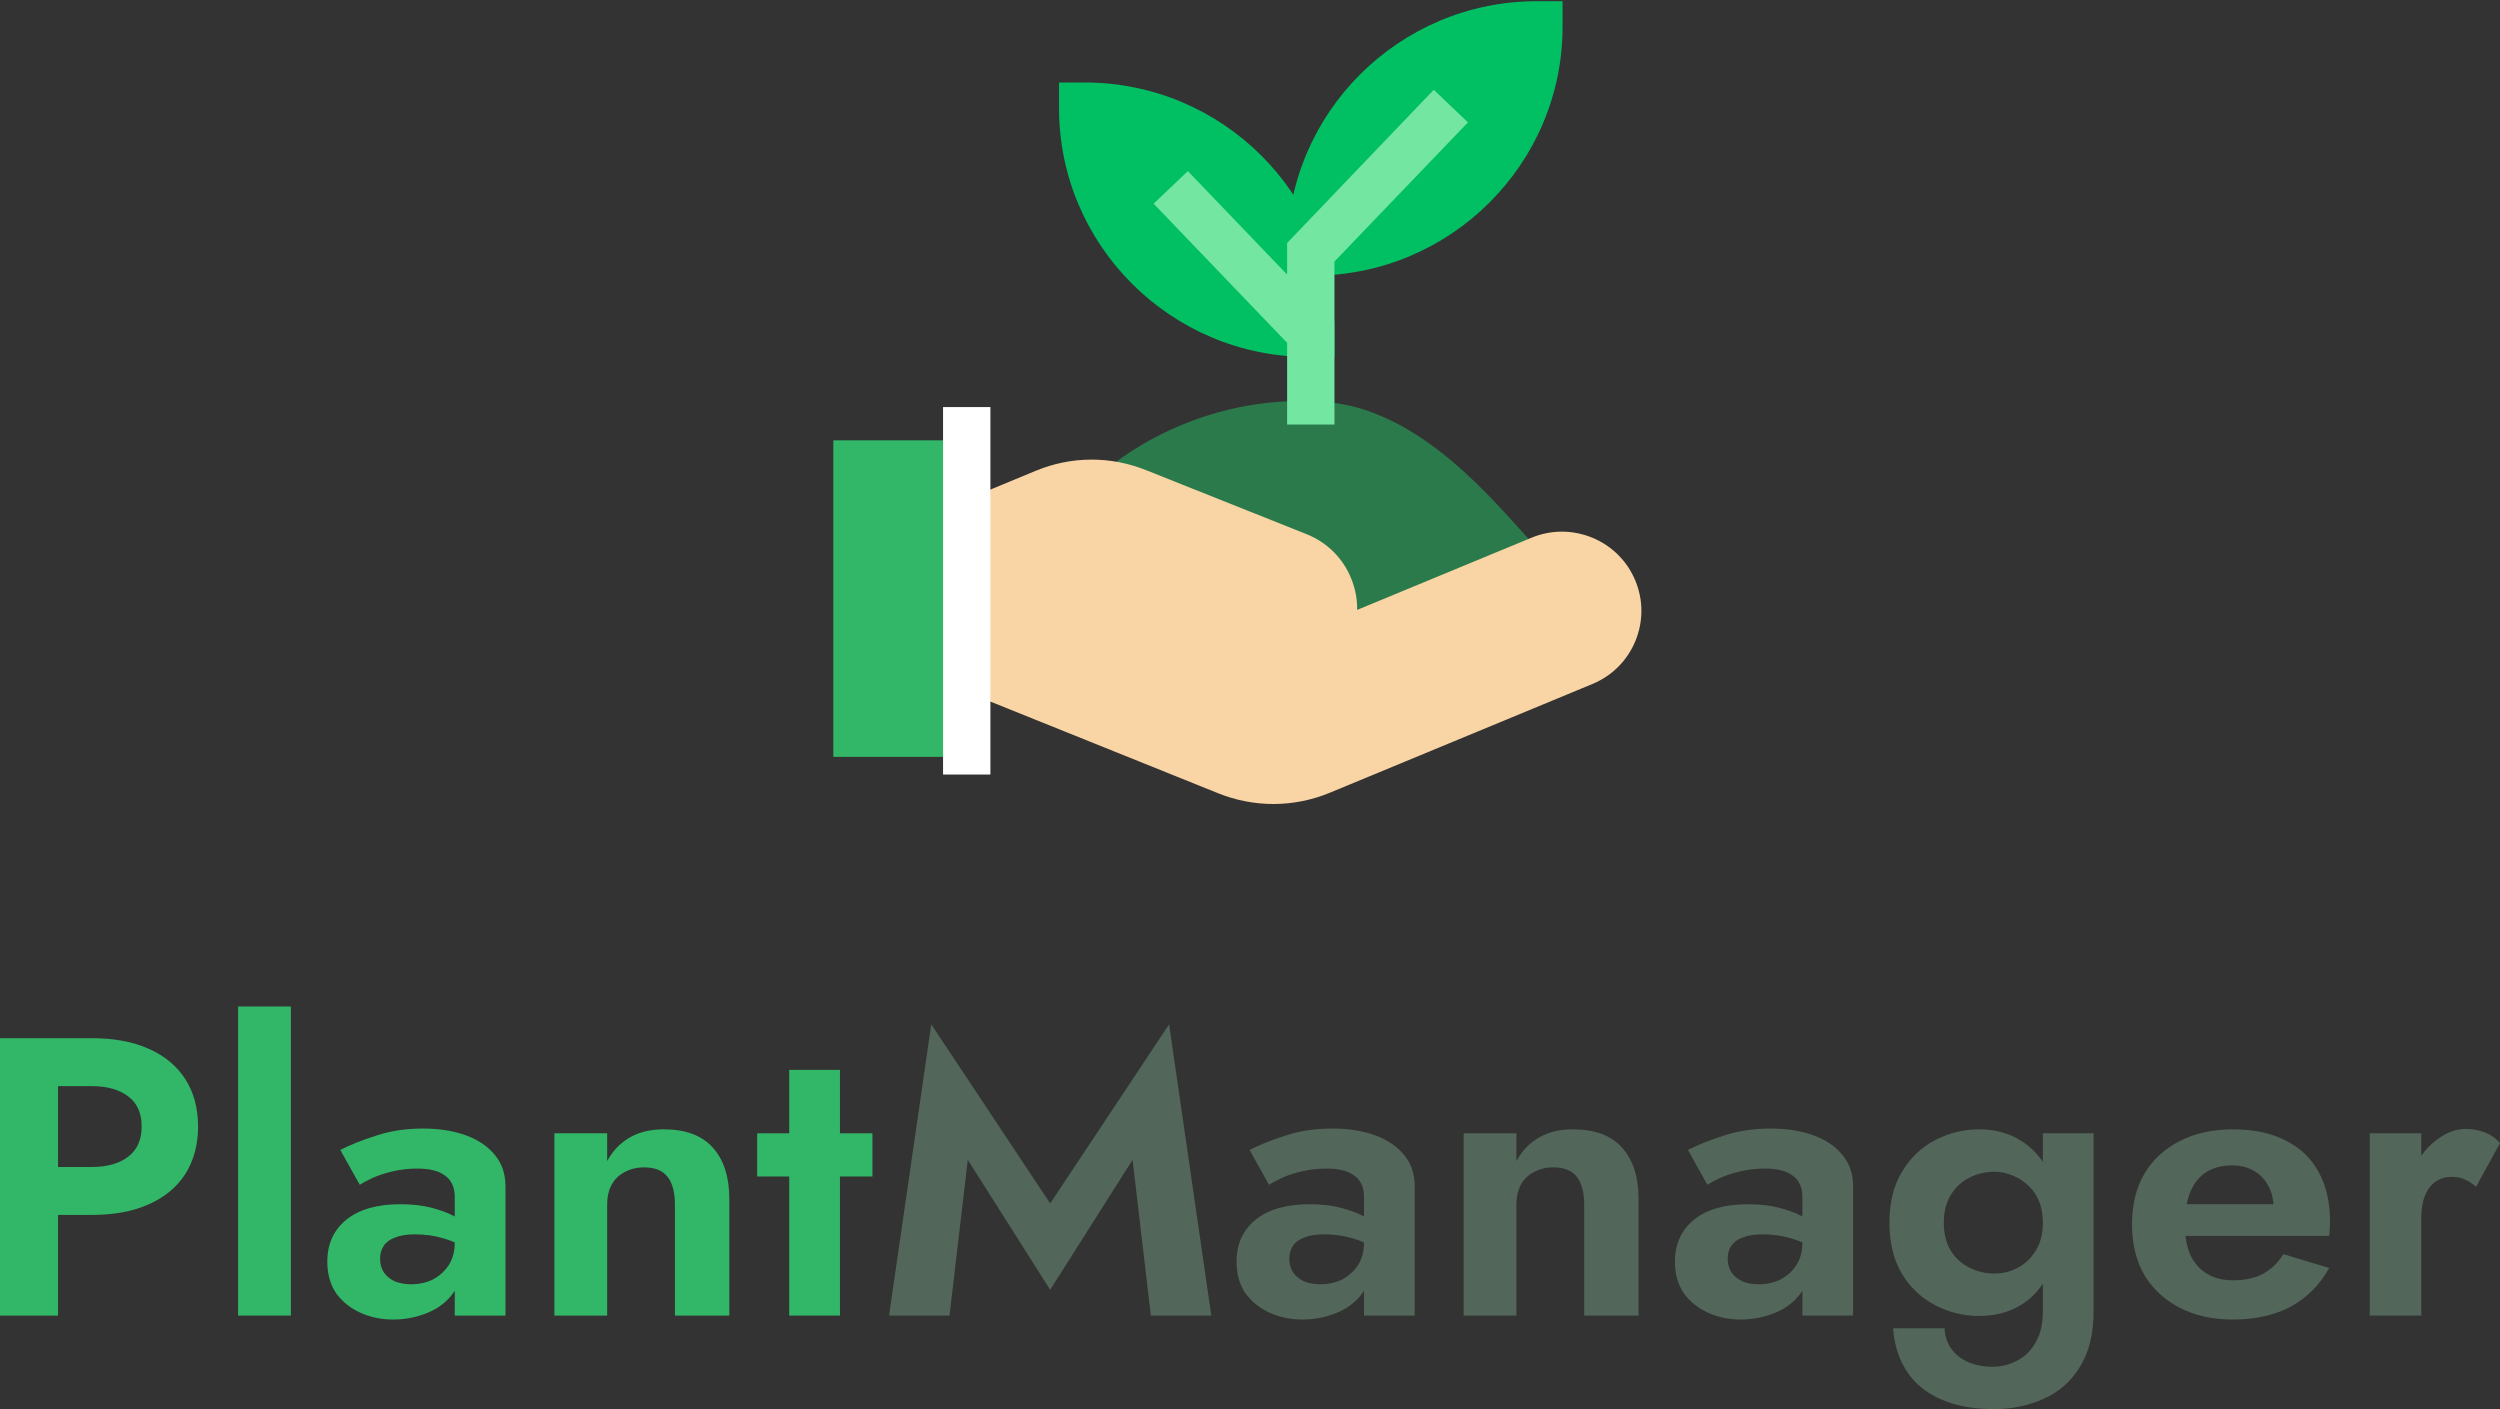
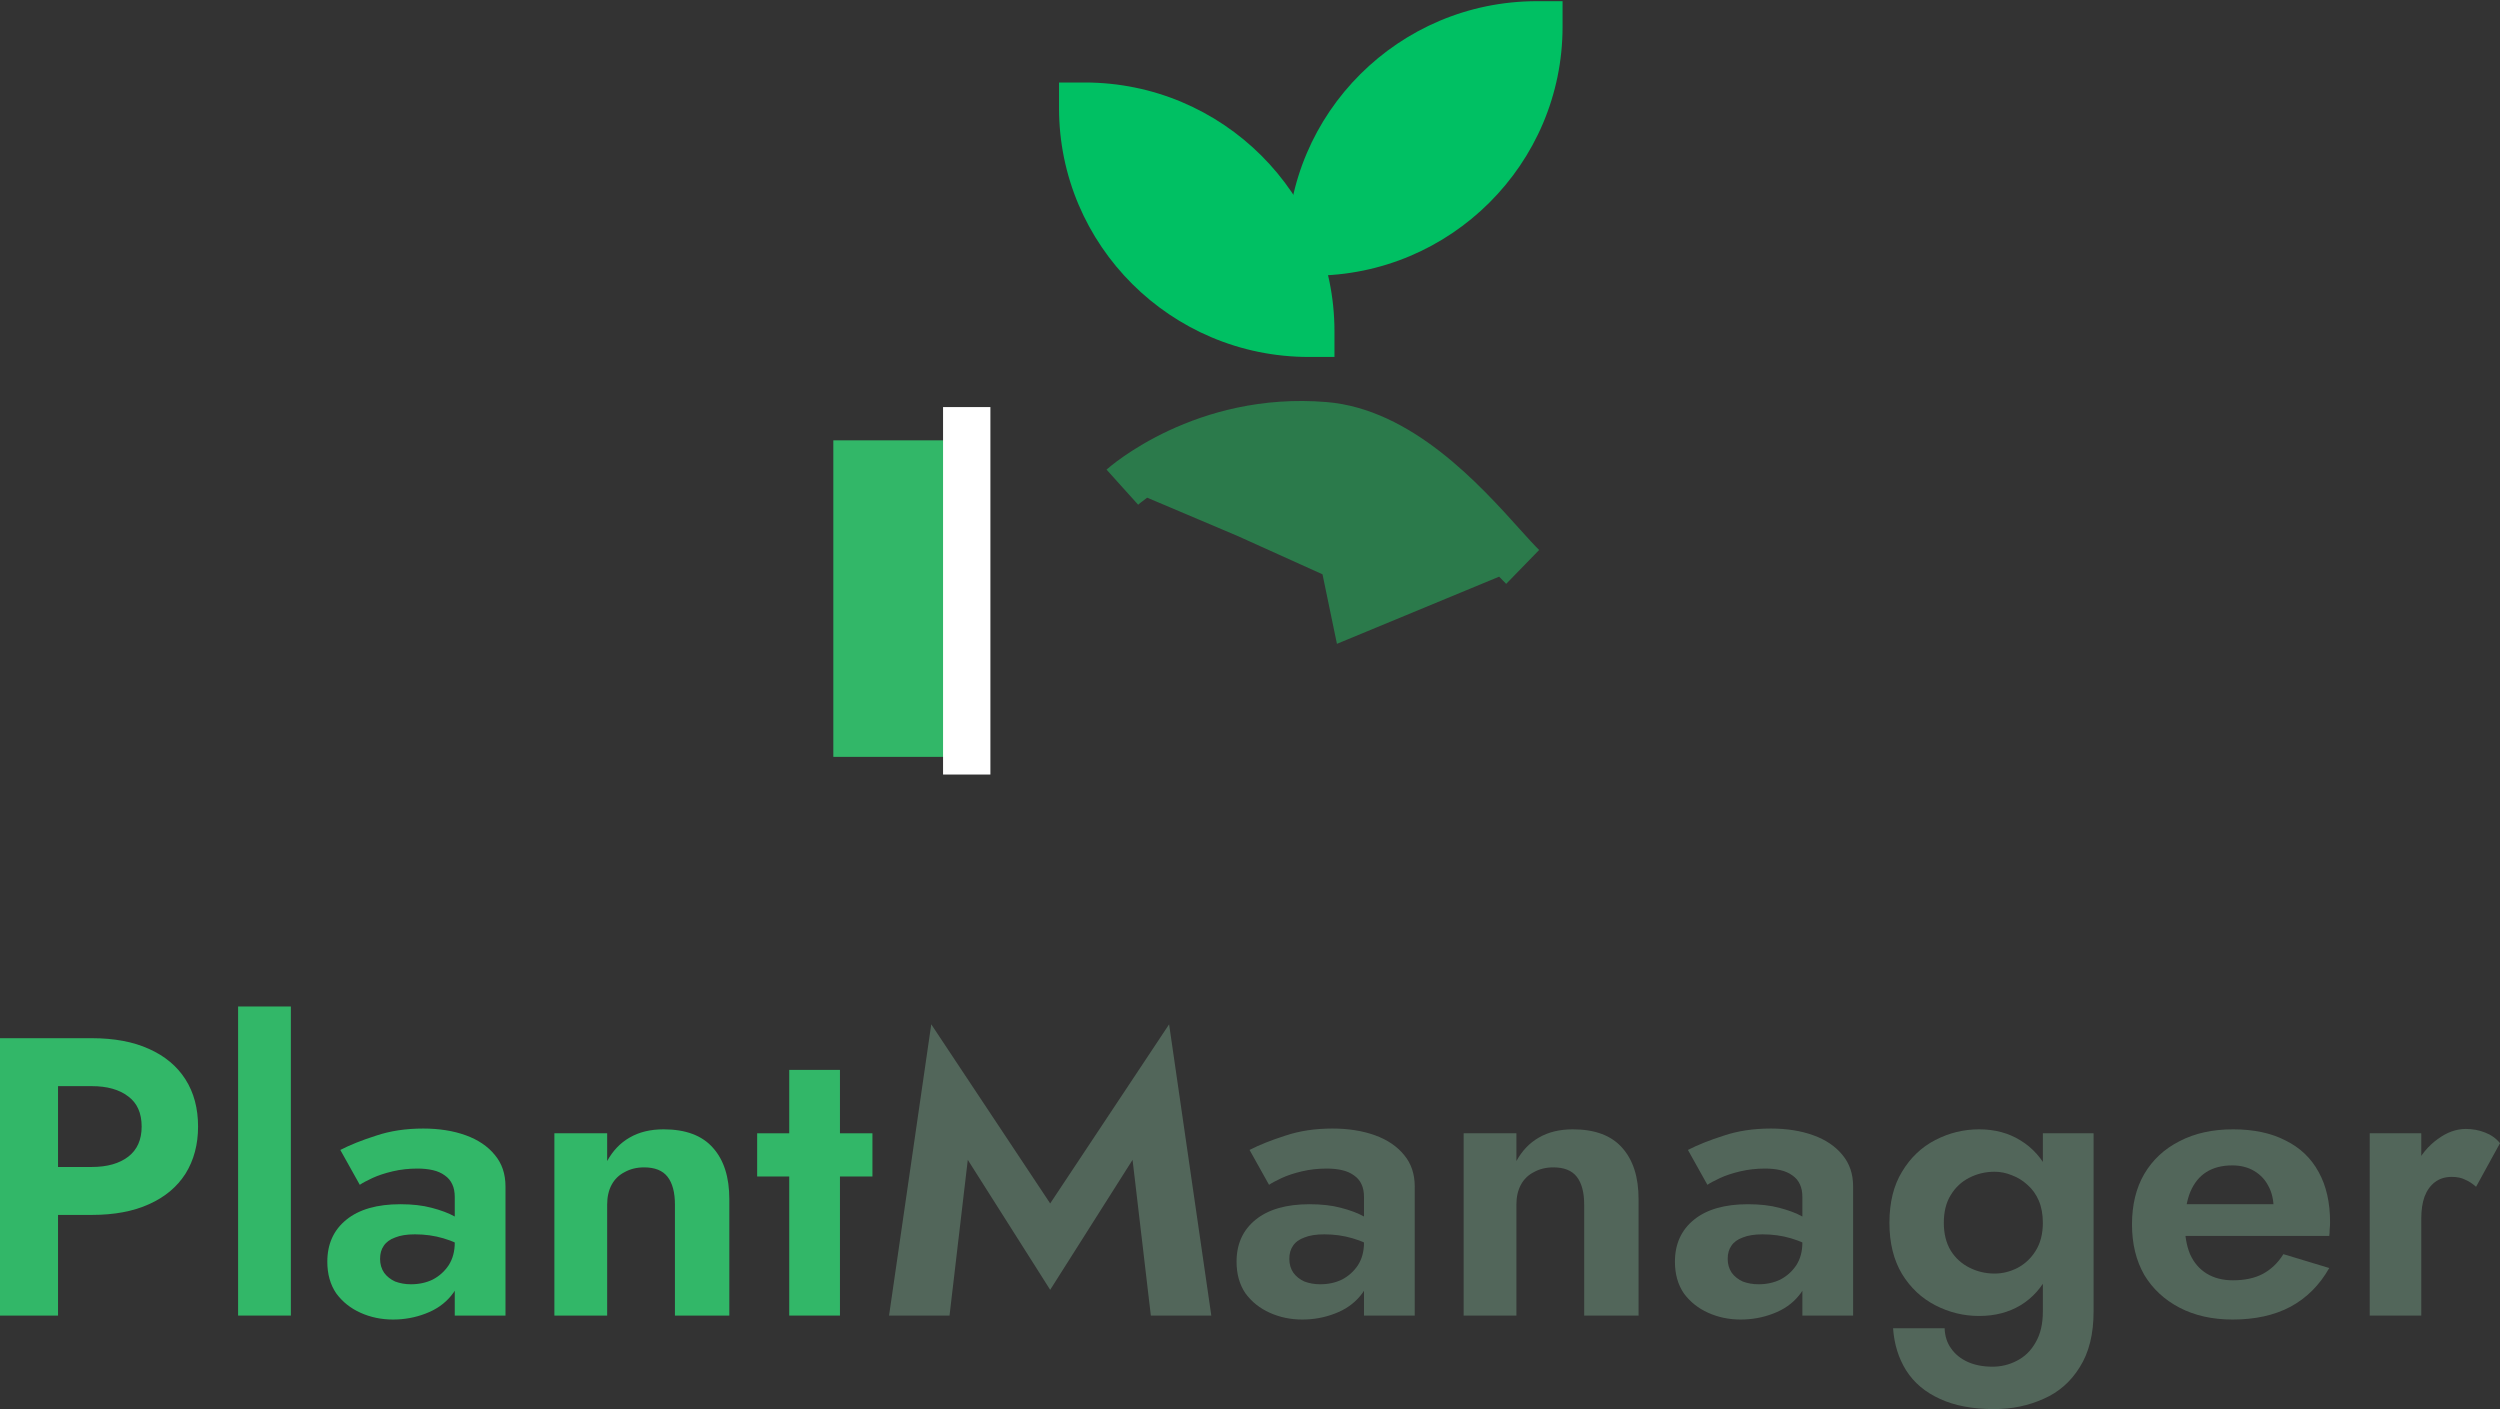
<svg xmlns="http://www.w3.org/2000/svg" width="220" height="124" viewBox="0 0 220 124" fill="none">
  <rect x="0" y="0" width="220" height="124" fill="#333333" stroke="none" />
  <path d="M0 91.361V115.771H5.107V91.361H0ZM3.107 95.58H8.072C9.429 95.58 10.501 95.883 11.287 96.487C12.072 97.068 12.465 97.952 12.465 99.137C12.465 100.3 12.072 101.183 11.287 101.787C10.501 102.392 9.429 102.694 8.072 102.694H3.107V106.913H8.072C10.048 106.913 11.727 106.6 13.108 105.972C14.513 105.344 15.584 104.449 16.323 103.287C17.061 102.101 17.43 100.718 17.43 99.137C17.43 97.533 17.061 96.15 16.323 94.988C15.584 93.825 14.513 92.93 13.108 92.303C11.727 91.675 10.048 91.361 8.072 91.361H3.107V95.58Z" fill="#32B768" />
  <path d="M20.953 88.571V115.771H25.596V88.571H20.953Z" fill="#32B768" />
  <path d="M33.447 110.784C33.447 110.319 33.554 109.935 33.768 109.633C33.983 109.308 34.316 109.064 34.768 108.901C35.221 108.715 35.804 108.622 36.518 108.622C37.399 108.622 38.233 108.738 39.019 108.971C39.828 109.203 40.554 109.552 41.197 110.017V107.925C40.959 107.646 40.566 107.355 40.019 107.053C39.471 106.751 38.792 106.495 37.983 106.286C37.197 106.076 36.28 105.972 35.233 105.972C33.185 105.972 31.601 106.425 30.482 107.332C29.363 108.238 28.804 109.471 28.804 111.028C28.804 112.121 29.066 113.051 29.589 113.818C30.137 114.562 30.851 115.131 31.732 115.526C32.613 115.922 33.566 116.119 34.59 116.119C35.59 116.119 36.542 115.945 37.447 115.596C38.376 115.247 39.126 114.724 39.697 114.027C40.292 113.33 40.59 112.469 40.59 111.447L40.019 109.354C40.019 110.121 39.84 110.784 39.483 111.342C39.126 111.877 38.661 112.295 38.09 112.597C37.518 112.876 36.876 113.016 36.161 113.016C35.661 113.016 35.197 112.934 34.768 112.772C34.364 112.586 34.042 112.33 33.804 112.004C33.566 111.656 33.447 111.249 33.447 110.784ZM31.661 104.263C31.899 104.1 32.268 103.903 32.768 103.67C33.268 103.438 33.863 103.24 34.554 103.078C35.245 102.915 35.971 102.834 36.733 102.834C37.233 102.834 37.685 102.88 38.09 102.973C38.495 103.066 38.84 103.217 39.126 103.426C39.435 103.636 39.661 103.903 39.804 104.228C39.947 104.531 40.019 104.902 40.019 105.344V115.771H44.483V104.403C44.483 103.31 44.174 102.392 43.555 101.648C42.935 100.881 42.078 100.3 40.983 99.904C39.888 99.509 38.638 99.312 37.233 99.312C35.709 99.312 34.328 99.521 33.09 99.939C31.851 100.334 30.804 100.753 29.947 101.195L31.661 104.263Z" fill="#32B768" />
  <path d="M59.394 106.007V115.771H64.18V105.519C64.18 103.589 63.704 102.09 62.752 101.02C61.799 99.928 60.347 99.381 58.394 99.381C57.227 99.381 56.227 99.625 55.394 100.114C54.584 100.579 53.93 101.264 53.43 102.171V99.73H48.786V115.771H53.43V106.007C53.43 105.333 53.561 104.751 53.822 104.263C54.084 103.775 54.465 103.403 54.965 103.147C55.465 102.868 56.037 102.729 56.68 102.729C57.632 102.729 58.323 103.008 58.751 103.566C59.18 104.124 59.394 104.937 59.394 106.007Z" fill="#32B768" />
  <path d="M66.63 99.73V103.531H76.774V99.73H66.63ZM69.452 94.151V115.771H73.916V94.151H69.452Z" fill="#32B768" />
  <path d="M85.165 102.066L92.416 113.504L99.666 102.066L101.274 115.771H106.595L102.881 90.141L92.416 105.902L81.951 90.141L78.236 115.771H83.558L85.165 102.066Z" fill="#52665A" />
  <path d="M113.46 110.784C113.46 110.319 113.568 109.936 113.782 109.633C113.996 109.308 114.33 109.064 114.782 108.901C115.234 108.715 115.818 108.622 116.532 108.622C117.413 108.622 118.247 108.738 119.032 108.971C119.842 109.203 120.568 109.552 121.211 110.017V107.925C120.973 107.646 120.58 107.355 120.032 107.053C119.485 106.751 118.806 106.495 117.996 106.286C117.211 106.077 116.294 105.972 115.246 105.972C113.199 105.972 111.615 106.425 110.496 107.332C109.377 108.239 108.817 109.471 108.817 111.028C108.817 112.121 109.079 113.051 109.603 113.818C110.151 114.562 110.865 115.131 111.746 115.526C112.627 115.922 113.58 116.119 114.603 116.119C115.603 116.119 116.556 115.945 117.461 115.596C118.389 115.248 119.139 114.724 119.711 114.027C120.306 113.33 120.604 112.469 120.604 111.447L120.032 109.354C120.032 110.122 119.854 110.784 119.497 111.342C119.139 111.877 118.675 112.295 118.104 112.597C117.532 112.876 116.889 113.016 116.175 113.016C115.675 113.016 115.211 112.934 114.782 112.772C114.377 112.586 114.056 112.33 113.818 112.005C113.58 111.656 113.46 111.249 113.46 110.784ZM111.675 104.263C111.913 104.101 112.282 103.903 112.782 103.67C113.282 103.438 113.877 103.24 114.568 103.078C115.258 102.915 115.984 102.834 116.746 102.834C117.246 102.834 117.699 102.88 118.104 102.973C118.508 103.066 118.854 103.217 119.139 103.426C119.449 103.636 119.675 103.903 119.818 104.228C119.961 104.531 120.032 104.903 120.032 105.344V115.771H124.497V104.403C124.497 103.31 124.187 102.392 123.568 101.648C122.949 100.881 122.092 100.3 120.997 99.904C119.901 99.509 118.651 99.312 117.246 99.312C115.723 99.312 114.341 99.521 113.103 99.939C111.865 100.335 110.817 100.753 109.96 101.195L111.675 104.263Z" fill="#52665A" />
  <path d="M139.408 106.007V115.771H144.194V105.519C144.194 103.589 143.718 102.09 142.765 101.02C141.813 99.928 140.361 99.381 138.408 99.381C137.241 99.381 136.241 99.626 135.408 100.114C134.598 100.579 133.943 101.264 133.443 102.171V99.73H128.8V115.771H133.443V106.007C133.443 105.333 133.574 104.751 133.836 104.263C134.098 103.775 134.479 103.403 134.979 103.147C135.479 102.868 136.051 102.729 136.694 102.729C137.646 102.729 138.337 103.008 138.765 103.566C139.194 104.124 139.408 104.937 139.408 106.007Z" fill="#52665A" />
  <path d="M152.037 110.784C152.037 110.319 152.144 109.936 152.359 109.633C152.573 109.308 152.906 109.064 153.359 108.901C153.811 108.715 154.395 108.622 155.109 108.622C155.99 108.622 156.823 108.738 157.609 108.971C158.419 109.203 159.145 109.552 159.788 110.017V107.925C159.55 107.646 159.157 107.355 158.609 107.053C158.062 106.751 157.383 106.495 156.573 106.286C155.788 106.077 154.871 105.972 153.823 105.972C151.775 105.972 150.192 106.425 149.073 107.332C147.954 108.239 147.394 109.471 147.394 111.028C147.394 112.121 147.656 113.051 148.18 113.818C148.728 114.562 149.442 115.131 150.323 115.526C151.204 115.922 152.156 116.119 153.18 116.119C154.18 116.119 155.133 115.945 156.038 115.596C156.966 115.248 157.716 114.724 158.288 114.027C158.883 113.33 159.181 112.469 159.181 111.447L158.609 109.354C158.609 110.122 158.431 110.784 158.073 111.342C157.716 111.877 157.252 112.295 156.68 112.597C156.109 112.876 155.466 113.016 154.752 113.016C154.252 113.016 153.787 112.934 153.359 112.772C152.954 112.586 152.633 112.33 152.394 112.005C152.156 111.656 152.037 111.249 152.037 110.784ZM150.251 104.263C150.49 104.101 150.859 103.903 151.359 103.67C151.859 103.438 152.454 103.24 153.145 103.078C153.835 102.915 154.561 102.834 155.323 102.834C155.823 102.834 156.276 102.88 156.68 102.973C157.085 103.066 157.43 103.217 157.716 103.426C158.026 103.636 158.252 103.903 158.395 104.228C158.538 104.531 158.609 104.903 158.609 105.344V115.771H163.074V104.403C163.074 103.31 162.764 102.392 162.145 101.648C161.526 100.881 160.669 100.3 159.574 99.904C158.478 99.509 157.228 99.312 155.823 99.312C154.299 99.312 152.918 99.521 151.68 99.939C150.442 100.335 149.394 100.753 148.537 101.195L150.251 104.263Z" fill="#52665A" />
  <path d="M166.591 116.886C166.687 118.281 167.068 119.513 167.734 120.583C168.425 121.675 169.413 122.512 170.699 123.093C171.984 123.698 173.58 124 175.485 124C177.056 124 178.509 123.698 179.842 123.093C181.176 122.512 182.235 121.582 183.021 120.304C183.831 119.025 184.235 117.398 184.235 115.422V99.73H179.771V115.422C179.771 116.514 179.556 117.421 179.128 118.142C178.723 118.862 178.175 119.397 177.485 119.746C176.818 120.095 176.104 120.269 175.342 120.269C174.508 120.269 173.782 120.129 173.163 119.85C172.544 119.571 172.056 119.176 171.699 118.665C171.342 118.177 171.151 117.584 171.127 116.886H166.591ZM166.27 107.611C166.27 109.378 166.639 110.877 167.377 112.109C168.115 113.318 169.091 114.236 170.306 114.864C171.52 115.492 172.806 115.805 174.163 115.805C175.544 115.805 176.759 115.492 177.806 114.864C178.878 114.213 179.711 113.272 180.306 112.039C180.926 110.807 181.235 109.331 181.235 107.611C181.235 105.867 180.926 104.391 180.306 103.182C179.711 101.95 178.878 101.009 177.806 100.358C176.759 99.707 175.544 99.381 174.163 99.381C172.806 99.381 171.52 99.695 170.306 100.323C169.091 100.951 168.115 101.88 167.377 103.113C166.639 104.321 166.27 105.821 166.27 107.611ZM171.056 107.611C171.056 106.634 171.258 105.821 171.663 105.17C172.068 104.496 172.615 103.984 173.306 103.636C173.997 103.287 174.735 103.113 175.52 103.113C176.044 103.113 176.556 103.217 177.056 103.426C177.556 103.612 178.009 103.891 178.413 104.263C178.842 104.635 179.175 105.1 179.414 105.658C179.652 106.216 179.771 106.867 179.771 107.611C179.771 108.587 179.556 109.412 179.128 110.087C178.723 110.738 178.187 111.237 177.521 111.586C176.878 111.912 176.211 112.074 175.52 112.074C174.735 112.074 173.997 111.9 173.306 111.551C172.615 111.203 172.068 110.703 171.663 110.052C171.258 109.378 171.056 108.564 171.056 107.611Z" fill="#52665A" />
  <path d="M196.474 116.119C198.45 116.119 200.141 115.747 201.546 115.003C202.974 114.236 204.117 113.097 204.974 111.586L200.938 110.366C200.462 111.133 199.855 111.714 199.117 112.109C198.403 112.481 197.533 112.667 196.51 112.667C195.605 112.667 194.831 112.469 194.188 112.074C193.545 111.679 193.057 111.11 192.724 110.366C192.414 109.622 192.259 108.715 192.259 107.646C192.283 106.53 192.45 105.6 192.759 104.856C193.093 104.089 193.557 103.519 194.152 103.147C194.771 102.752 195.533 102.555 196.438 102.555C197.176 102.555 197.819 102.717 198.367 103.043C198.914 103.368 199.331 103.81 199.617 104.368C199.926 104.926 200.081 105.6 200.081 106.39C200.081 106.553 200.034 106.762 199.938 107.018C199.867 107.251 199.784 107.436 199.688 107.576L200.938 105.972H190.259V108.762H204.974C204.998 108.622 205.01 108.436 205.01 108.204C205.034 107.971 205.046 107.75 205.046 107.541C205.046 105.821 204.713 104.356 204.046 103.147C203.379 101.915 202.403 100.985 201.117 100.358C199.855 99.707 198.319 99.381 196.51 99.381C194.7 99.381 193.128 99.73 191.795 100.427C190.462 101.102 189.426 102.066 188.688 103.322C187.973 104.554 187.616 106.03 187.616 107.75C187.616 109.447 187.973 110.924 188.688 112.179C189.426 113.411 190.462 114.376 191.795 115.073C193.128 115.771 194.688 116.119 196.474 116.119Z" fill="#52665A" />
  <path d="M213.071 99.73H208.535V115.771H213.071V99.73ZM217.893 104.438L220 100.602C219.667 100.183 219.226 99.87 218.678 99.66C218.155 99.451 217.595 99.347 217 99.347C216.143 99.347 215.309 99.649 214.5 100.253C213.69 100.834 213.035 101.625 212.535 102.624C212.035 103.601 211.785 104.728 211.785 106.007L213.071 107.262C213.071 106.495 213.166 105.844 213.357 105.309C213.571 104.751 213.881 104.321 214.285 104.019C214.69 103.717 215.178 103.566 215.75 103.566C216.226 103.566 216.619 103.647 216.928 103.81C217.262 103.949 217.583 104.159 217.893 104.438Z" fill="#52665A" />
  <g clip-path="url(#clip0)">
    <path d="M135.244 0.105C123.126 0.105 113.266 9.929 113.266 22.004V24.258H115.528C127.646 24.258 137.506 14.434 137.506 2.358V0.105H135.244Z" fill="#00C063" />
    <path d="M95.455 7.26H93.194V9.513C93.194 21.588 103.053 31.412 115.172 31.412H117.433V29.159C117.433 17.084 107.574 7.26 95.455 7.26Z" fill="#00C063" />
    <path d="M133.786 46.617C130.214 42.647 124.234 36.002 116.738 35.381C105.231 34.428 97.69 41.043 97.375 41.325L98.766 42.87H98.766L100.157 44.415C100.17 44.404 100.443 44.164 100.951 43.795L108.888 47.157L116.38 50.539L117.651 56.657L131.924 50.746C132.145 50.981 132.352 51.194 132.544 51.38L135.444 48.398C135.032 48.001 134.455 47.359 133.786 46.617Z" fill="#2B7A4B" />
-     <path d="M143.905 51.083C143.188 49.364 141.843 48.026 140.116 47.316C138.389 46.606 136.489 46.608 134.763 47.322L119.429 53.672C119.444 52.746 119.273 51.816 118.913 50.926C118.184 49.12 116.784 47.727 114.971 47.004L100.835 41.366C97.706 40.117 94.266 40.139 91.149 41.429L84.133 44.335L84.933 46.252L84.944 47.003L84.933 47.01L85.052 58.654L84.271 60.579L107.204 69.809C108.77 70.438 110.413 70.752 112.056 70.752C113.745 70.752 115.433 70.42 117.037 69.756L140.131 60.192C141.856 59.478 143.199 58.137 143.911 56.416C144.624 54.696 144.622 52.802 143.905 51.083Z" fill="#F9D5A5" />
    <path d="M84.991 52.701L85.052 52.551L84.987 46.229L84.933 46.252L84.944 47.003L84.933 47.01L84.991 52.701Z" fill="#F9BE77" />
    <path d="M87.016 38.749H73.333V66.605H87.016V38.749Z" fill="#32B768" />
    <path d="M87.155 35.823H82.989V68.159H87.155V35.823Z" fill="white" />
-     <path d="M129.181 10.77L126.169 7.901L113.267 21.382V24.162L104.531 15.056L101.519 17.925L113.267 30.169V37.361H117.433V23.014L129.181 10.77Z" fill="#73E6A1" />
  </g>
  <defs>
    <clipPath id="clip0">
      <rect width="71.111" height="70.857" fill="white" transform="translate(73.333)" />
    </clipPath>
  </defs>
</svg>